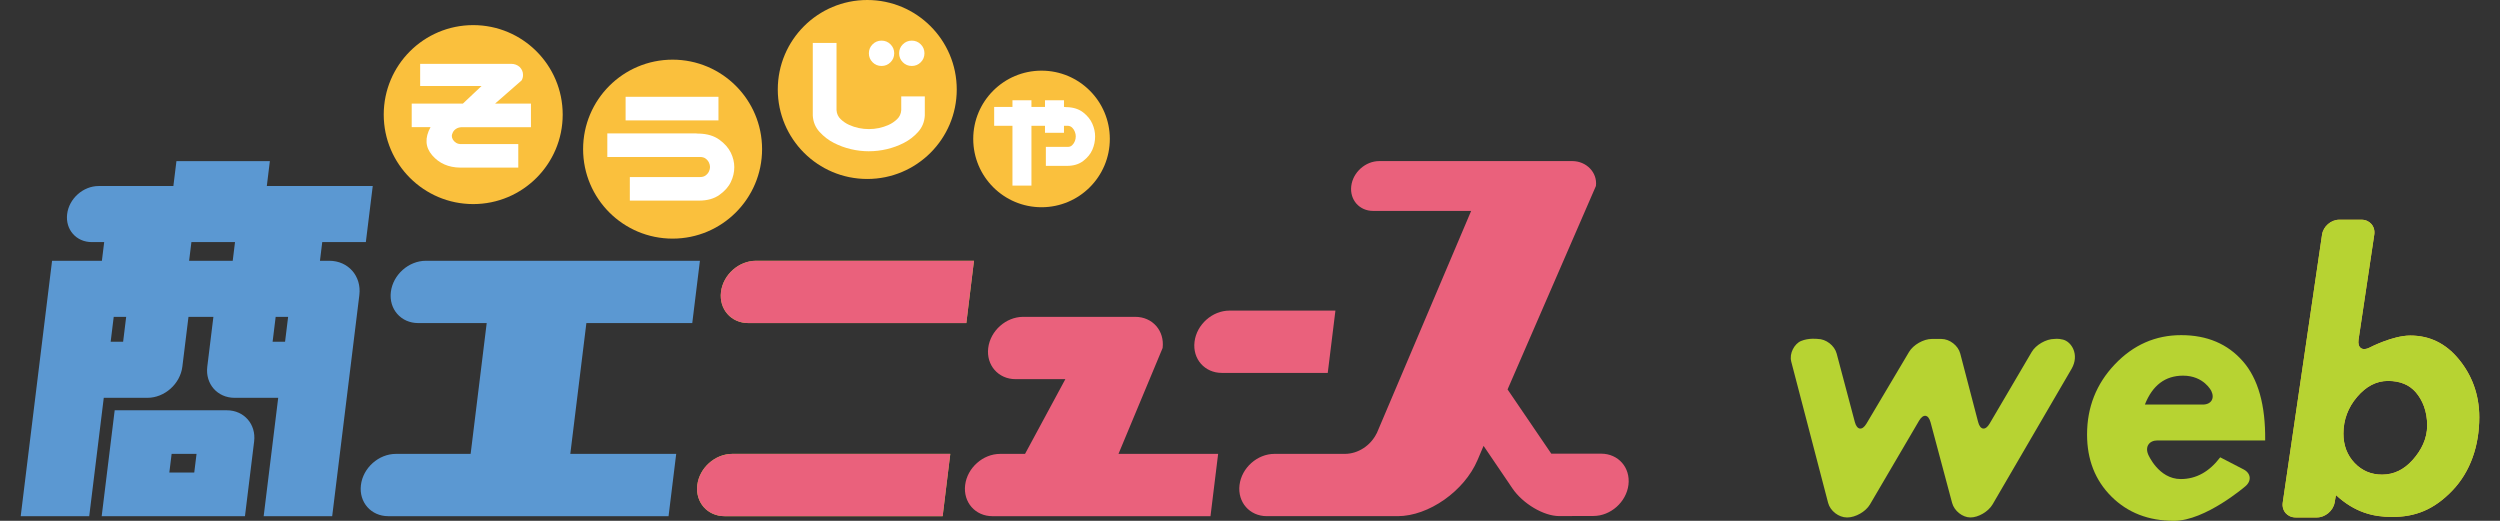
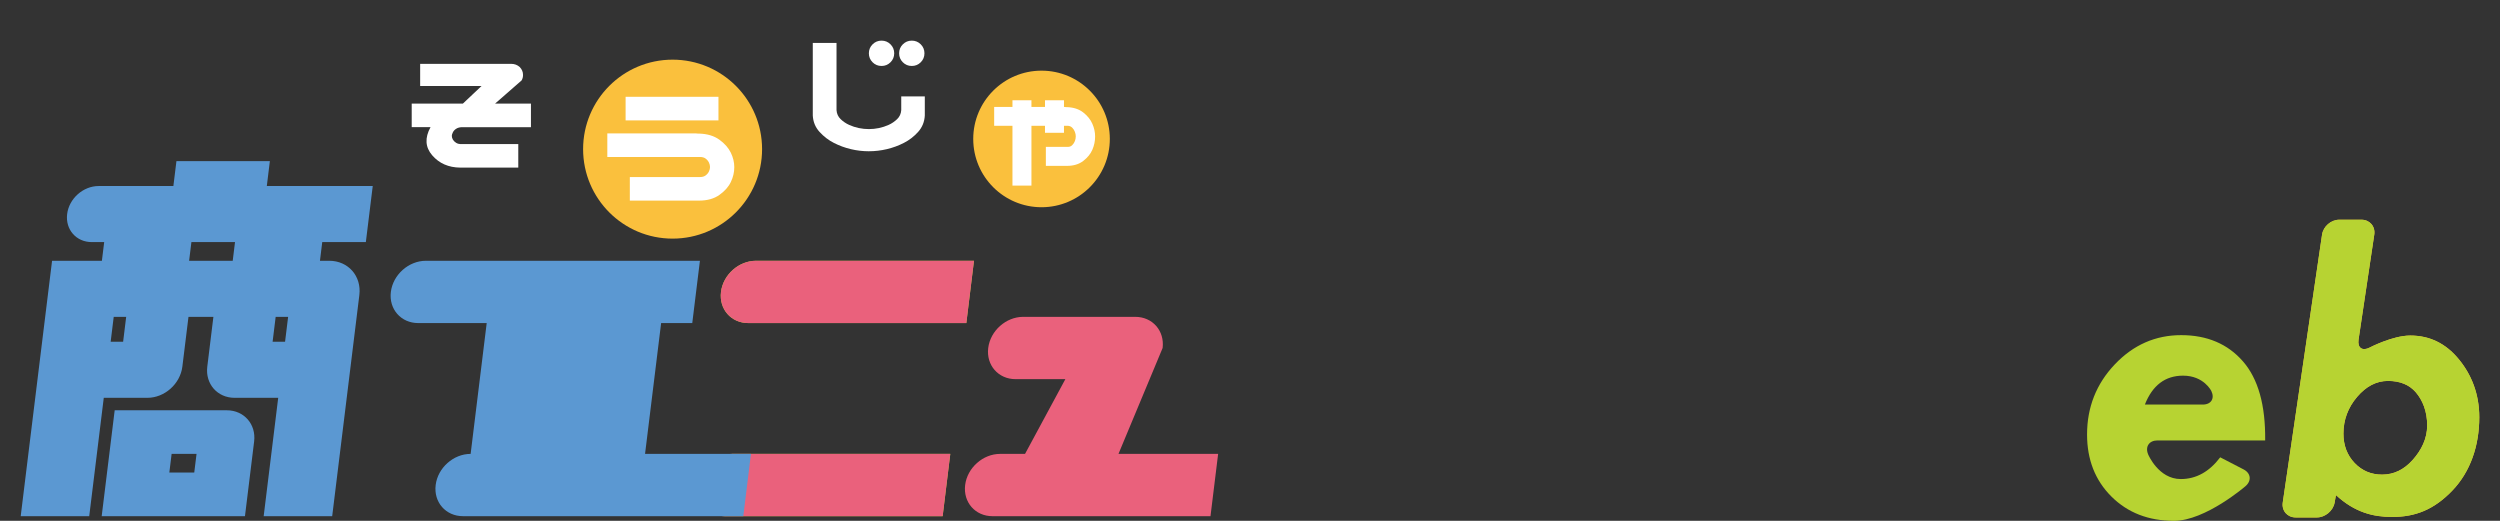
<svg xmlns="http://www.w3.org/2000/svg" viewBox="0 0 240 50">
  <rect x="0" y="0" width="240" height="50" fill="#333333" stroke="none" />
  <defs>
    <style>.cls-1{fill:#ea617c;}.cls-1,.cls-2,.cls-3,.cls-4,.cls-5{stroke-width:0px;}.cls-2{fill:#b7d332;}.cls-3{fill:#fac03d;}.cls-4{fill:#5b98d2;}.cls-5{fill:#fff;}</style>
  </defs>
-   <path class="cls-2" d="M171.957,34.699c-.201-.77.307-1.697.935-1.961.754-.317,1.607-.2,1.607-.2.795,0,1.614.629,1.819,1.399l1.748,6.582c.204.769.704.838,1.111.154l4.093-6.891c.406-.684,1.392-1.244,2.186-1.244h.914c.794,0,1.611.63,1.813,1.4l1.718,6.58c.202.77.697.838,1.1.151l4.044-6.883c.402-.686,1.386-1.249,2.181-1.249,0,0,.359-.056.826.065.838.217,1.583,1.457.83,2.788l-7.597,13.037c-.403.686-1.358,1.248-2.12,1.248-.764,0-1.558-.629-1.763-1.398l-2.068-7.736c-.205-.77-.703-.837-1.105-.15l-4.713,8.037c-.402.686-1.384,1.248-2.179,1.248h-.025c-.794,0-1.611-.63-1.812-1.4l-3.544-13.577Z" />
  <path class="cls-2" d="M217.455,42.282h-10.342c-.797,0-1.198.601-.892,1.336,0,0,.984,2.371,3.132,2.371,1.472,0,2.735-.696,3.788-2.087l2.239,1.158c.708.366.792,1.091.19,1.611,0,0-3.855,3.328-6.864,3.328-2.447,0-4.448-.777-6.008-2.33-1.56-1.553-2.34-3.538-2.34-5.955,0-2.62.887-4.865,2.664-6.736,1.776-1.87,3.9-2.805,6.372-2.805,2.484,0,4.46.837,5.925,2.512,1.464,1.674,2.177,4.206,2.137,7.597ZM205.909,38.838h5.562c.796,0,1.163-.586.816-1.303,0,0-.713-1.472-2.712-1.472-1.715,0-2.938.925-3.667,2.775Z" />
  <path class="cls-3" d="M222.918,22.524c.115-.788.861-1.431,1.656-1.431h2.123c.796,0,1.35.644,1.233,1.43l-1.509,10.082c-.117.788.363,1.129,1.069.76,0,0,2.196-1.152,3.894-1.152,1.847,0,3.391.746,4.631,2.239,1.241,1.491,1.997,3.358,1.997,5.601,0,2.728-.849,5.228-2.586,7.039-1.768,1.844-3.564,2.536-5.79,2.536-1.78,0-3.575-.427-5.385-2.101l-.128.723c-.139.784-.904,1.424-1.701,1.424h-2.04c-.796,0-1.354-.643-1.237-1.432l3.773-25.719ZM224.97,41.633c0,1.121.355,2.056,1.064,2.806.709.749,1.591,1.124,2.645,1.124,1.12,0,2.1-.469,2.936-1.407.837-.939,1.394-2.043,1.394-3.313,0-1.377-.451-2.433-1.08-3.17-.628-.736-1.523-1.104-2.683-1.104-1.108,0-2.098.513-2.969,1.539-.871,1.026-1.307,2.201-1.307,3.524Z" />
  <path class="cls-2" d="M222.918,22.524c.115-.788.861-1.431,1.656-1.431h2.123c.796,0,1.35.644,1.233,1.43l-1.509,10.082c-.117.788.363,1.129,1.069.76,0,0,2.196-1.152,3.894-1.152,1.847,0,3.391.746,4.631,2.239,1.241,1.491,1.997,3.358,1.997,5.601,0,2.728-.849,5.228-2.586,7.039-1.768,1.844-3.564,2.536-5.79,2.536-1.78,0-3.575-.427-5.385-2.101l-.128.723c-.139.784-.904,1.424-1.701,1.424h-2.04c-.796,0-1.354-.643-1.237-1.432l3.773-25.719ZM224.97,41.633c0,1.121.355,2.056,1.064,2.806.709.749,1.591,1.124,2.645,1.124,1.12,0,2.1-.469,2.936-1.407.837-.939,1.394-2.043,1.394-3.313,0-1.377-.451-2.433-1.08-3.17-.628-.736-1.523-1.104-2.683-1.104-1.108,0-2.098.513-2.969,1.539-.871,1.026-1.307,2.201-1.307,3.524Z" />
  <path class="cls-2" d="M93.503,25.035h-20.931c-1.651,0-3.154,1.338-3.357,2.989h0c-.203,1.653.972,2.991,2.623,2.991h20.93l.734-5.98Z" />
  <path class="cls-2" d="M91.227,43.573h-20.93c-1.651,0-3.154,1.339-3.357,2.99h0c-.203,1.651.971,2.99,2.622,2.99h20.932l.733-5.981Z" />
  <path class="cls-1" d="M93.503,25.035h-20.931c-1.651,0-3.154,1.338-3.357,2.989h0c-.203,1.653.972,2.991,2.623,2.991h20.93l.734-5.98Z" />
  <path class="cls-1" d="M91.227,43.573h-20.93c-1.651,0-3.154,1.339-3.357,2.99h0c-.203,1.651.971,2.99,2.622,2.99h20.932l.733-5.981Z" />
-   <path class="cls-1" d="M128.199,29.818h-10.167c-1.652,0-3.155,1.339-3.357,2.991h0c-.203,1.651.972,2.99,2.623,2.99h10.166l.736-5.981Z" />
  <path class="cls-4" d="M9.762,49.553l1.248-10.166h10.764c1.651,0,2.826,1.339,2.623,2.99l-.881,7.176h-13.754ZM18.648,45.366l.22-1.794h-2.392l-.22,1.794h2.392Z" />
  <path class="cls-4" d="M35.78,17.859h-10.166l.293-2.392h-8.969l-.294,2.392h-7.176c-1.487,0-2.84,1.204-3.022,2.691-.182,1.486.874,2.691,2.361,2.691h1.195l-.22,1.794h-4.783l-3.011,24.518h6.578l1.396-11.362h4.186c1.652,0,3.154-1.339,3.358-2.99l.588-4.784h2.392l-.587,4.784c-.204,1.651.971,2.99,2.622,2.99h4.186l-1.395,11.362h6.578l2.607-21.229v-0c.223-1.816-1.069-3.289-2.886-3.289h-.896l.22-1.794h4.186l.073-.598h0l.588-4.784ZM11.819,32.809h-1.196l.294-2.392h1.196l-.293,2.392ZM22.341,25.035h-4.186l.22-1.794h4.186l-.22,1.794ZM27.366,32.809h-1.196l.294-2.392h1.196l-.294,2.392Z" />
  <path class="cls-1" d="M107.374,43.573l4.238-10.166c.202-1.651-.972-2.99-2.623-2.99h-10.764c-1.651,0-3.154,1.339-3.356,2.99-.203,1.651.971,2.991,2.622,2.991h4.784l-3.871,7.175h-2.393c-1.651,0-3.154,1.339-3.357,2.99-.202,1.652.972,2.991,2.624,2.991h20.929l.734-5.981h-9.567Z" />
-   <path class="cls-4" d="M56.292,31.015h10.165l.735-5.98h-26.312c-1.651,0-3.155,1.338-3.358,2.989-.202,1.653.971,2.991,2.624,2.991h6.577l-1.542,12.558h-7.176c-1.652,0-3.155,1.339-3.357,2.99h0c-.203,1.651.972,2.99,2.623,2.99h26.91l.734-5.981h-10.166l1.543-12.558h0" />
-   <path class="cls-1" d="M149.825,49.544c-.047.002-.093,0-.144,0-1.487,0-3.504-1.196-4.506-2.683l-.369-.547-2.383-3.511-.582,1.367h0c-1.261,2.972-4.694,5.382-7.666,5.382h-12.558c-1.651,0-2.825-1.338-2.623-2.99.203-1.652,1.706-2.99,3.357-2.99h6.765-.012c1.29,0,2.49-.818,3.05-1.964l.009.002,9.068-21.361h-9.411c-1.321,0-2.261-1.071-2.098-2.392.162-1.321,1.365-2.392,2.686-2.392h18.538c1.319,0,2.424,1.069,2.263,2.39l-8.482,19.532,4.197,6.166h4.785c1.652,0,2.825,1.338,2.623,2.99h0c-.204,1.651-1.707,2.991-3.358,2.991l-3.588.011" />
-   <path class="cls-3" d="M54.019,11.001c0,4.745-3.846,8.591-8.59,8.591-4.744,0-8.591-3.846-8.591-8.591,0-4.744,3.846-8.59,8.591-8.59,4.744,0,8.59,3.846,8.59,8.59Z" />
+   <path class="cls-4" d="M56.292,31.015h10.165l.735-5.98h-26.312c-1.651,0-3.155,1.338-3.358,2.989-.202,1.653.971,2.991,2.624,2.991h6.577l-1.542,12.558c-1.652,0-3.155,1.339-3.357,2.99h0c-.203,1.651.972,2.99,2.623,2.99h26.91l.734-5.981h-10.166l1.543-12.558h0" />
  <path class="cls-3" d="M73.16,14.317c0,4.745-3.846,8.591-8.591,8.591-4.745,0-8.591-3.846-8.591-8.591,0-4.744,3.846-8.59,8.591-8.59,4.744,0,8.591,3.846,8.591,8.59Z" />
-   <path class="cls-3" d="M91.848,8.59c0,4.745-3.846,8.591-8.59,8.591-4.745,0-8.591-3.846-8.591-8.591,0-4.744,3.846-8.59,8.591-8.59,4.744,0,8.59,3.846,8.59,8.59Z" />
  <path class="cls-3" d="M106.543,13.338c0,3.621-2.935,6.556-6.556,6.556-3.621,0-6.556-2.935-6.556-6.556,0-3.621,2.935-6.555,6.556-6.555,3.621,0,6.556,2.934,6.556,6.555Z" />
  <path class="cls-5" d="M39.525,9.945h4.913l1.789-1.688h-5.892v-2.127h8.745c.315,0,.585.101.81.304.214.214.321.467.321.76,0,.192-.045.366-.135.523l-2.549,2.229h3.444v2.262h-6.652c-.214.012-.388.062-.523.152-.146.09-.253.206-.321.346-.068.141-.101.251-.101.329,0,.124.034.245.101.363.068.118.172.222.312.312.141.09.318.13.532.118h5.436v2.262h-5.571c-1.126-.011-2.023-.405-2.693-1.182s-.723-1.677-.16-2.701h-1.807v-2.262Z" />
  <path class="cls-5" d="M58.302,12.808h8.509c.068,0,.135.006.203.017h.101c.788.023,1.435.217,1.941.583s.872.779,1.098,1.241c.225.462.338.928.338,1.401,0,.484-.11.957-.329,1.418-.219.462-.585.875-1.097,1.241-.512.366-1.162.549-1.95.549h-6.652v-2.262h6.753c.213,0,.391-.053.532-.161.14-.107.245-.233.312-.38.068-.146.101-.287.101-.422,0-.135-.034-.276-.101-.422s-.172-.273-.312-.38c-.141-.107-.318-.16-.532-.16h-8.914v-2.262ZM60.058,9.296h8.914v2.262h-8.914v-2.262Z" />
  <path class="cls-5" d="M83.412,14.521c-.585,0-1.162-.068-1.73-.203-.568-.135-1.112-.335-1.629-.599-.518-.264-.977-.616-1.376-1.055-.4-.439-.616-.962-.65-1.57v-6.973h2.279v6.449c.022.349.155.639.397.869.242.231.512.414.81.549.298.135.608.237.928.304s.644.101.971.101c.326,0,.65-.034.971-.101.321-.068.63-.169.929-.304.298-.135.568-.318.81-.549.242-.23.374-.52.397-.869v-1.317h2.262v1.84c-.034.608-.248,1.131-.641,1.57-.394.439-.85.791-1.368,1.055-.518.265-1.061.464-1.629.599-.569.135-1.146.203-1.731.203ZM83.412,5.117c0-.338.118-.625.355-.861s.523-.355.861-.355c.338,0,.625.118.861.355s.355.523.355.861c0,.338-.118.625-.355.861s-.523.355-.861.355c-.338,0-.625-.118-.861-.355s-.355-.523-.355-.861ZM86.316,5.117c0-.338.118-.625.355-.861s.523-.355.861-.355c.338,0,.625.118.861.355.236.236.354.523.354.861,0,.338-.118.625-.354.861-.237.236-.523.355-.861.355-.338,0-.625-.118-.861-.355s-.355-.523-.355-.861Z" />
  <path class="cls-5" d="M95.44,10.267h1.756v-.641h1.823v.641h1.3v-.641h1.823v.641h.051c.056,0,.107.006.152.017h.085c.63.022,1.148.192,1.553.506.405.315.698.675.878,1.081.18.405.27.816.27,1.233,0,.439-.088.861-.262,1.266-.175.405-.467.765-.878,1.081s-.932.473-1.562.473h-2.026v-1.823h2.111c.169,0,.309-.056.422-.169.113-.112.197-.242.253-.388.056-.146.085-.298.085-.456,0-.135-.028-.279-.085-.431-.056-.152-.141-.284-.253-.397-.113-.112-.253-.174-.422-.185h-.372v.675h-1.823v-.675h-1.3v5.74h-1.823v-5.74h-1.756v-1.807Z" />
</svg>